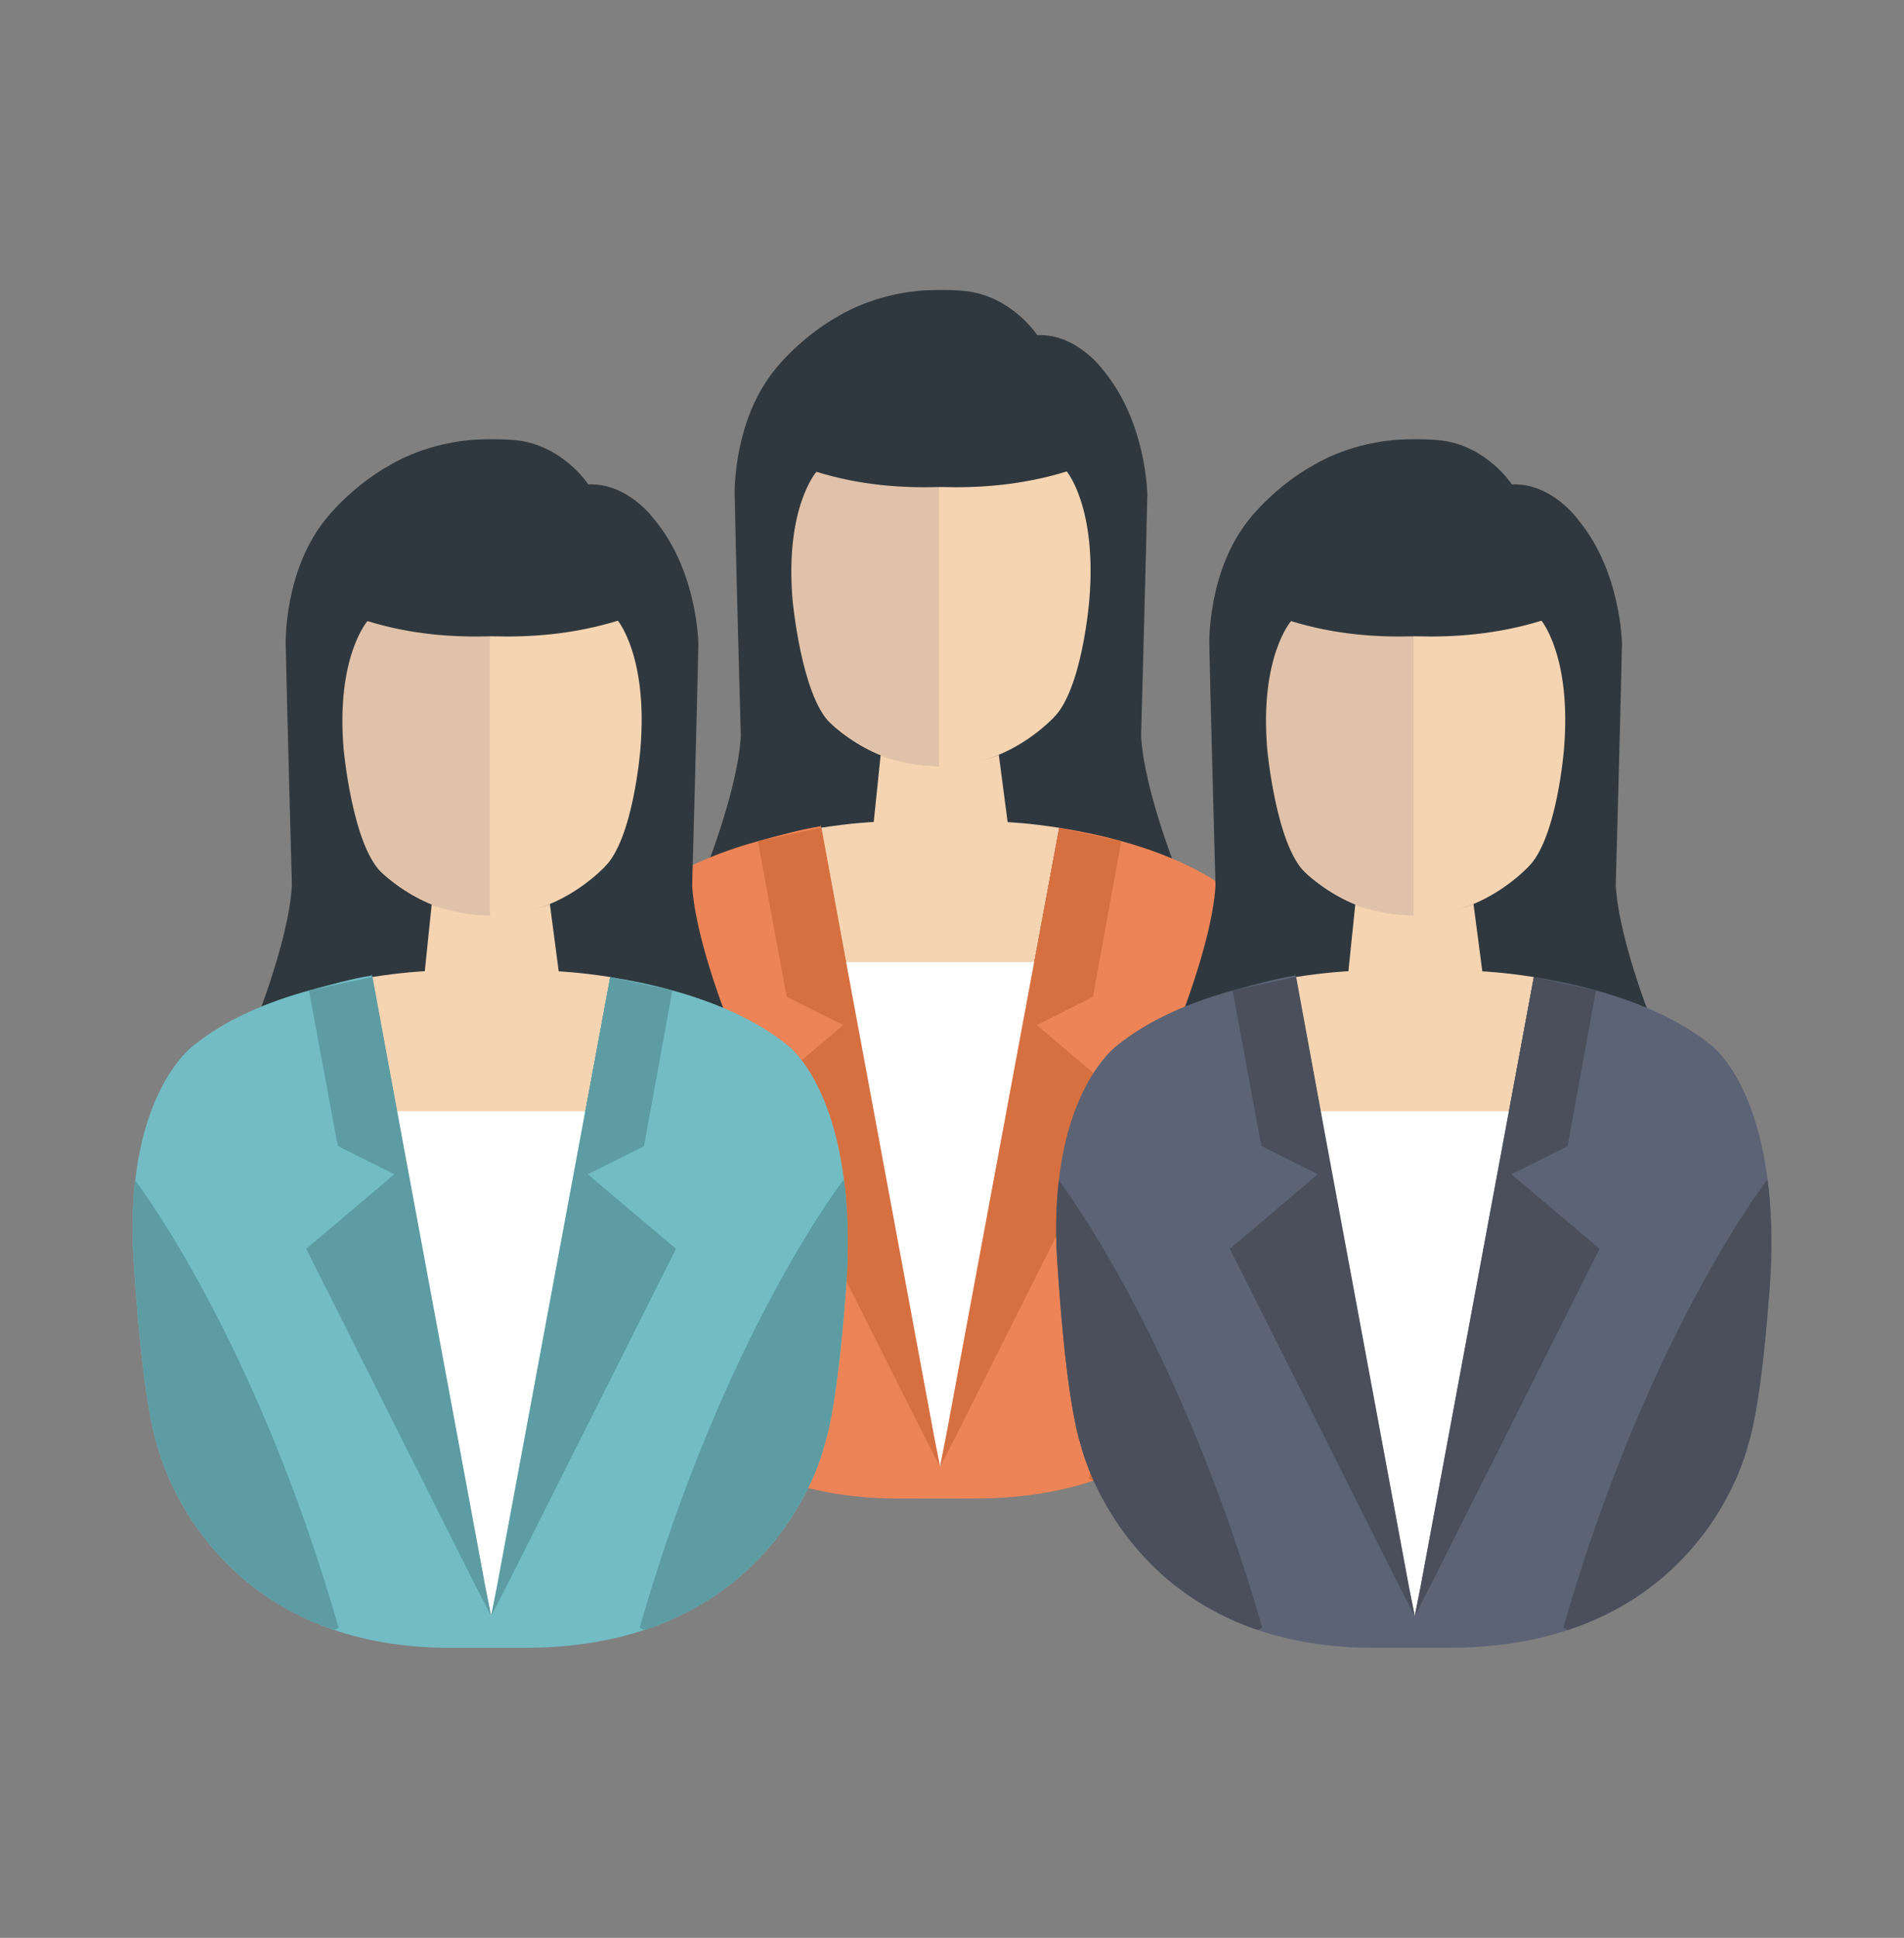
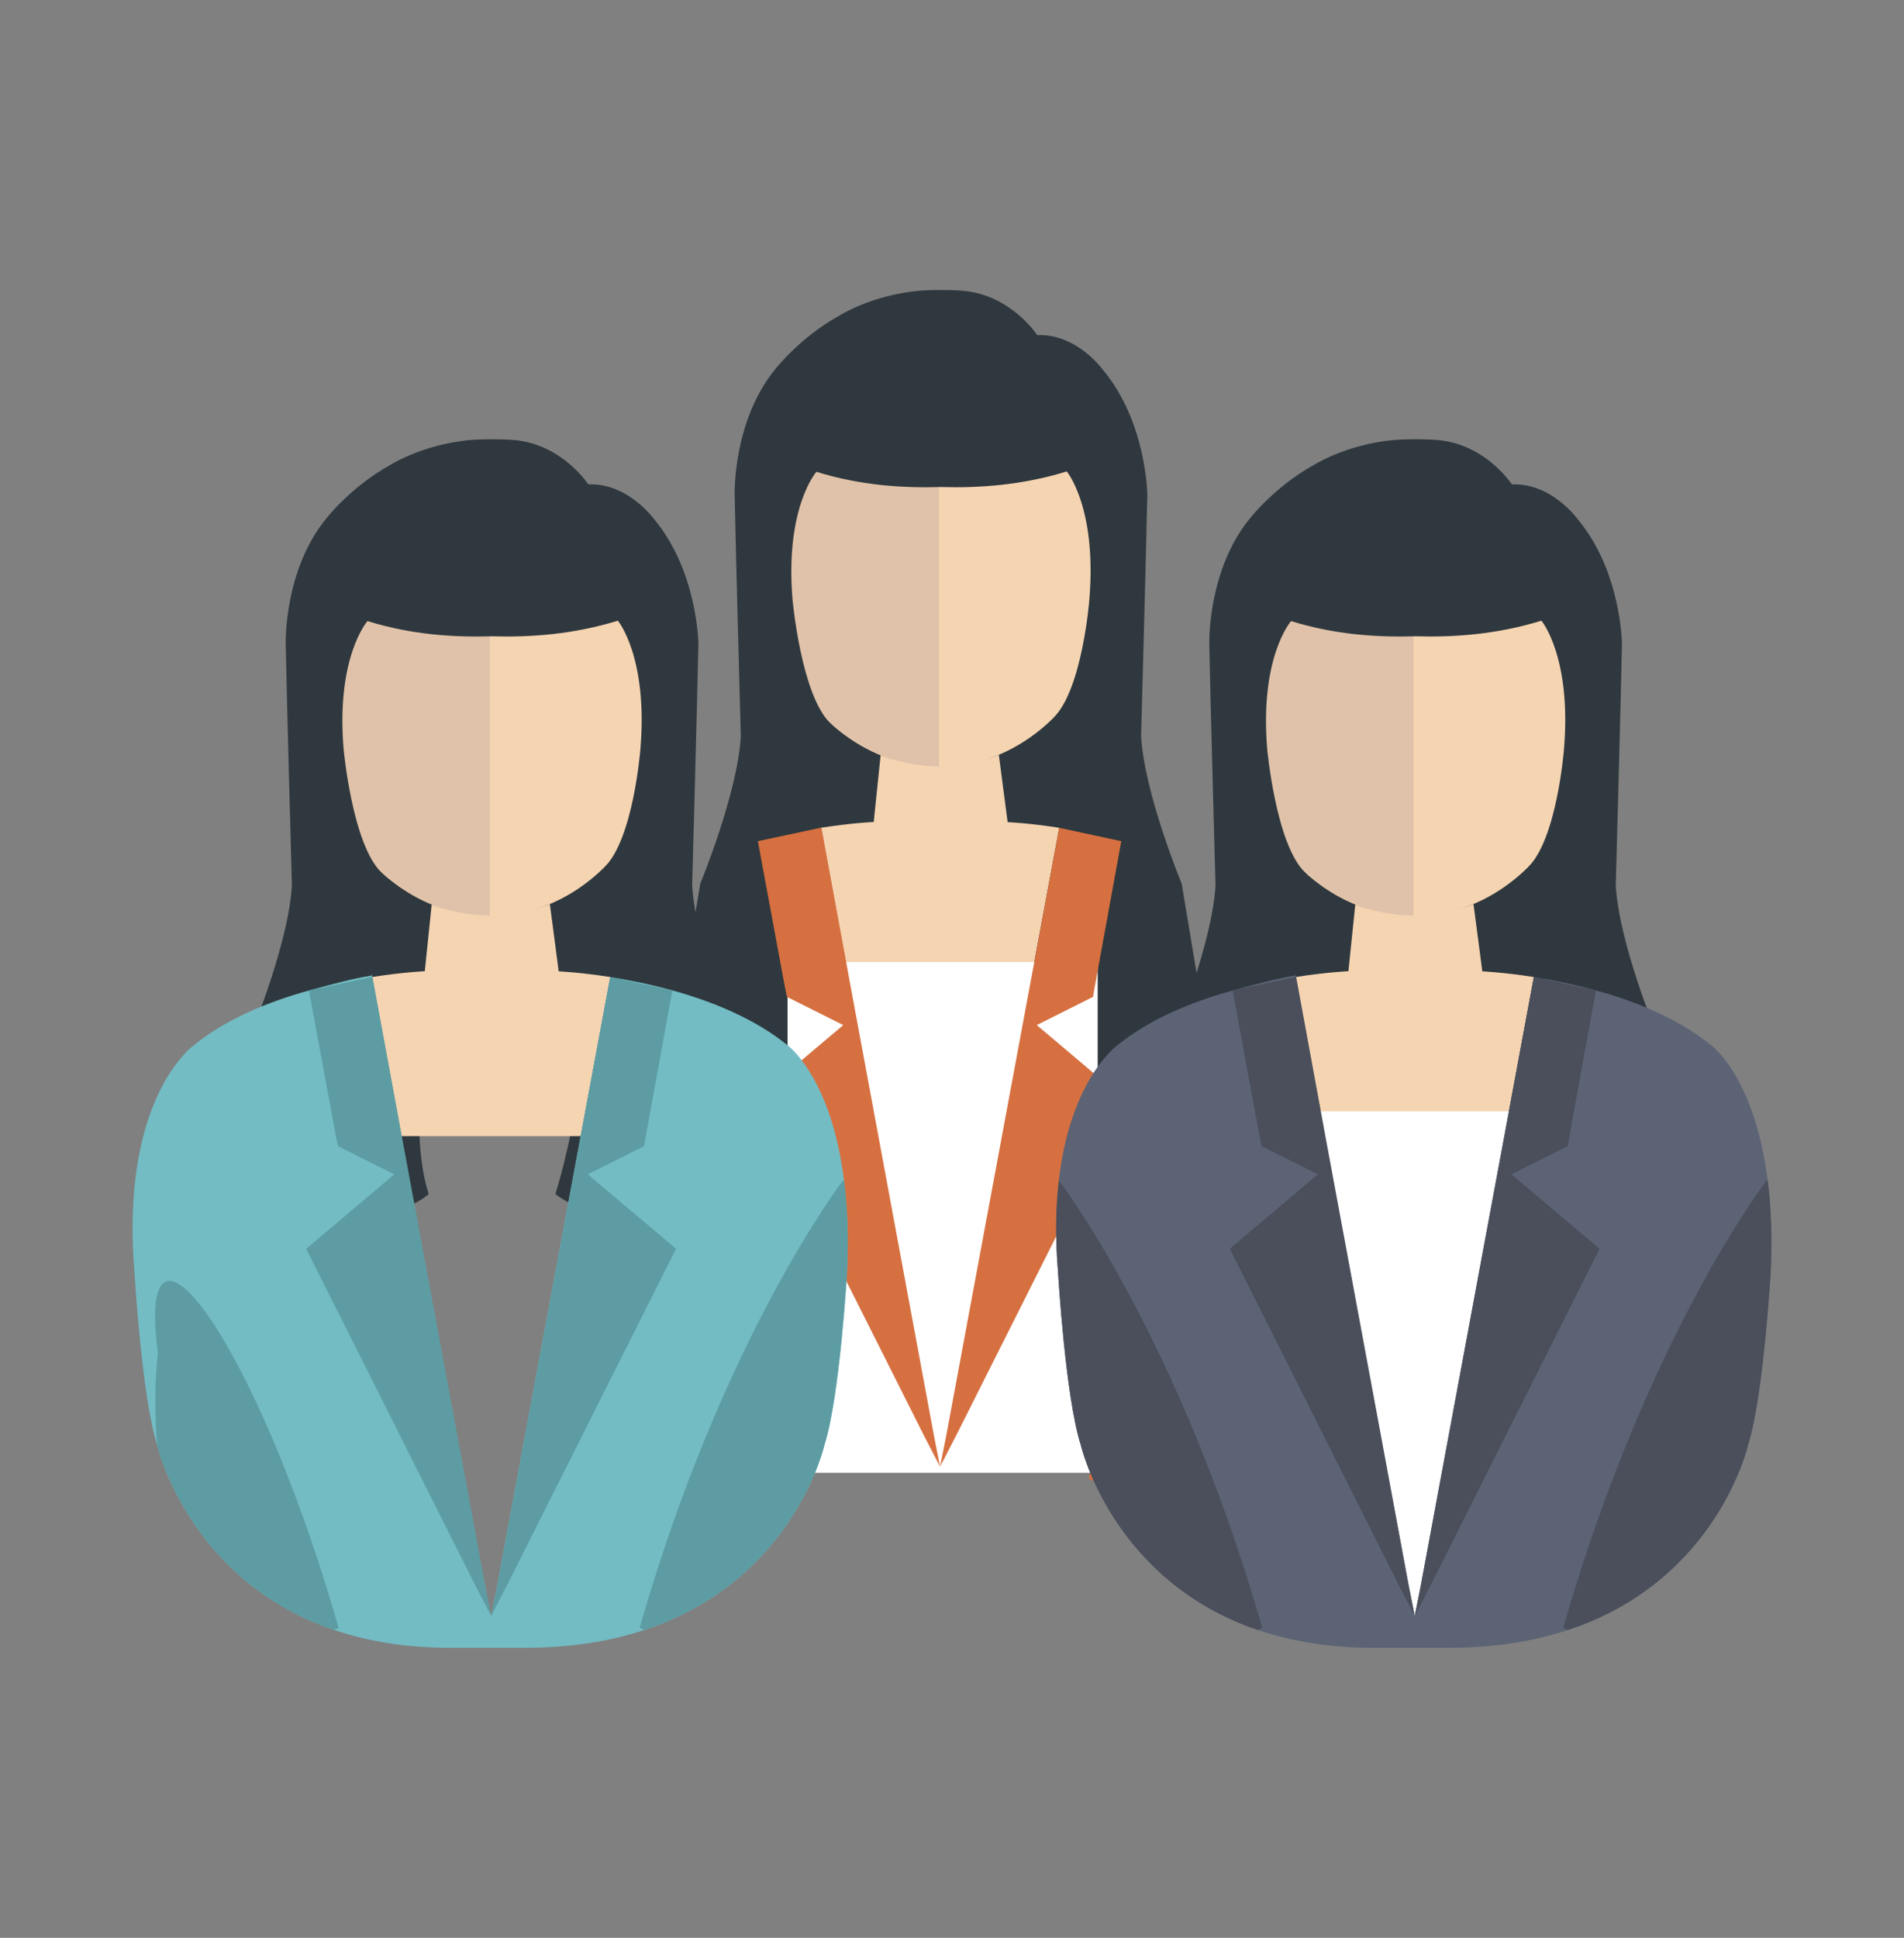
<svg xmlns="http://www.w3.org/2000/svg" version="1.1" id="Layer_1" x="0px" y="0px" width="63.346px" height="64.456px" viewBox="-727.478 -314.898 63.346 64.456" enable-background="new -727.478 -314.898 63.346 64.456" xml:space="preserve">
  <rect x="-727.478" y="-314.898" width="63.346" height="64.456" fill="#808080" stroke="none" />
  <g>
    <g>
      <rect x="-701.75" y="-291.202" fill="#2F383E" width="11.185" height="4.171" />
      <ellipse fill="#F5D4B2" cx="-696.234" cy="-296.621" rx="6.016" ry="7.232" />
      <path fill="#DFC2A9" d="M-702.257-296.64c0,3.994,2.694,7.232,6.017,7.232v-14.463    C-699.562-303.871-702.257-300.632-702.257-296.64z" />
      <path fill="#2F383E" d="M-688.164-285.508c0,0-1.239-2.981-1.35-4.903c0,0,0.177-6.444,0.207-8.029c0,0-0.02-2.41-1.47-4.148    c0,0-0.87-1.219-2.192-1.163c0,0-0.854-1.316-2.431-1.471c0,0-0.273-0.031-0.773-0.031c-0.499,0-0.772,0.031-0.772,0.031    c-1.577,0.155-2.626,0.832-2.626,0.832c-1.271,0.703-2.087,1.738-2.087,1.738c-1.45,1.737-1.378,4.212-1.378,4.212    c0.027,1.585,0.205,8.029,0.205,8.029c-0.11,1.921-1.349,4.903-1.349,4.903l-1.016,6.067c1.396,1.191,5.095,0.098,5.095,0.098    c1.446-0.392,1.82-0.805,1.82-0.805c-0.762-2.368,0.066-6.68,0.066-6.68c-0.245-2.695-1.636-4.012-1.636-4.012    c-0.975-0.94-1.26-4.121-1.26-4.121c-0.254-3.06,0.795-4.244,0.795-4.244c1.482,0.458,2.871,0.543,4.142,0.506    c1.272,0.038,2.705-0.061,4.187-0.518c0,0,1.005,1.196,0.752,4.256c0,0-0.23,3.011-1.206,3.951c0,0,0.295-0.394,0.051,2.3    c0,0-0.914,6.193-1.676,8.562c0,0,0.403,0.389,1.821,0.805c0,0,3.698,1.093,5.094-0.098L-688.164-285.508z" />
      <path fill="#F5D4B2" d="M-692.238-287.364l-0.983,5.291h-5.963l-0.984-5.292c1.042-0.163,1.759-0.193,1.759-0.193l0.229-2.218    c0,0,0.886,0.381,1.971,0.369c1.093-0.014,1.962-0.384,1.962-0.384l0.293,2.239C-693.956-287.552-693.257-287.525-692.238-287.364    z" />
      <rect x="-701.276" y="-282.898" fill="#FFFFFF" width="10.318" height="16.989" />
-       <path fill="#EC8457" d="M-684.361-277.538c0,0-0.24,4.141-0.754,5.743c0,0-1.01,4.507-5.993,6.151    c-1.113,0.367-2.423,0.591-3.964,0.59l-1.146,0.002l-1.142-0.002c-1.586,0.022-2.93-0.207-4.064-0.593    c-4.854-1.646-5.887-6.148-5.887-6.148c-0.516-1.602-0.757-5.743-0.757-5.743c-0.099-1.182-0.074-2.196,0.024-3.061    c0.389-3.395,1.951-4.498,1.951-4.498c1.091-0.885,2.509-1.456,3.829-1.82c0.005-0.002,0.01-0.004,0.016-0.004    c0.002-0.002,0.005-0.002,0.007-0.003c0.01-0.002,0.021-0.006,0.03-0.009c0.73-0.199,1.429-0.388,2.023-0.481    c0.006,0,0.011-0.054,0.017-0.054h0.001l0.001,0.057l0.984,5.35h-0.002l2.777,14.933l0.207,1.019l0.204-1.029l2.776-14.935    l0.983-5.292h0.002c0.604,0.095,1.32,0.235,2.07,0.444c0.003,0,0.004,0,0.008,0.002c1.311,0.364,2.725,0.933,3.819,1.822    c0,0,1.452,1.04,1.883,4.516C-684.349-279.722-684.304-278.715-684.361-277.538z" />
      <polygon fill="#D67040" points="-696.202,-266.112 -696.729,-267.13 -702.355,-278.324 -699.423,-280.802 -701.297,-281.74     -701.366,-282.073 -702.263,-286.916 -702.264,-286.919 -702.264,-286.92 -702.249,-286.922 -702.211,-286.931 -700.187,-287.362     -700.164,-287.364 -700.148,-287.365 -700.148,-287.364 -699.175,-282.073 -696.403,-267.133   " />
      <polygon fill="#D67040" points="-690.052,-278.324 -695.671,-267.142 -696.202,-266.112 -695.998,-267.138 -693.221,-282.073     -692.238,-287.364 -692.236,-287.363 -690.173,-286.919 -690.173,-286.918 -691.056,-282.073 -691.113,-281.74 -692.985,-280.802       " />
      <path fill="#D67040" d="M-701.276-265.719l-0.148,0.072c-4.854-1.646-5.887-6.148-5.887-6.148    c-0.516-1.602-0.757-5.743-0.757-5.743c-0.099-1.182-0.074-2.196,0.024-3.061C-708.044-280.598-704.067-275.453-701.276-265.719z" />
      <path fill="#D67040" d="M-684.361-277.538c0,0-0.24,4.141-0.754,5.743c0,0-1.01,4.507-5.993,6.151l-0.152-0.075    c2.79-9.734,6.767-14.879,6.767-14.879s0.014,0.006,0.038,0.018C-684.349-279.722-684.304-278.715-684.361-277.538z" />
    </g>
    <g>
      <rect x="-685.958" y="-286.239" fill="#2F383E" width="11.186" height="4.172" />
      <ellipse fill="#F5D4B2" cx="-680.442" cy="-291.657" rx="6.016" ry="7.232" />
      <path fill="#DFC2A9" d="M-686.464-291.676c0,3.994,2.693,7.232,6.016,7.232v-14.464    C-683.77-298.908-686.464-295.669-686.464-291.676z" />
      <path fill="#2F383E" d="M-672.373-280.544c0,0-1.238-2.982-1.349-4.903c0,0,0.177-6.444,0.207-8.029c0,0-0.019-2.411-1.469-4.147    c0,0-0.87-1.22-2.194-1.163c0,0-0.853-1.317-2.43-1.472c0,0-0.273-0.03-0.772-0.03c-0.5,0-0.772,0.03-0.772,0.03    c-1.577,0.155-2.626,0.832-2.626,0.832c-1.271,0.703-2.088,1.738-2.088,1.738c-1.45,1.736-1.378,4.212-1.378,4.212    c0.028,1.585,0.206,8.029,0.206,8.029c-0.11,1.921-1.349,4.903-1.349,4.903l-1.017,6.067c1.396,1.19,5.095,0.098,5.095,0.098    c1.447-0.391,1.821-0.805,1.821-0.805c-0.763-2.368,0.065-6.68,0.065-6.68c-0.244-2.695-1.635-4.012-1.635-4.012    c-0.975-0.939-1.261-4.12-1.261-4.12c-0.253-3.06,0.795-4.244,0.795-4.244c1.482,0.458,2.872,0.543,4.143,0.506    c1.271,0.038,2.704-0.061,4.187-0.519c0,0,1.004,1.197,0.751,4.257c0,0-0.229,3.011-1.205,3.95c0,0,0.294-0.395,0.051,2.301    c0,0-0.914,6.193-1.676,8.561c0,0,0.402,0.389,1.82,0.805c0,0,3.699,1.093,5.094-0.098L-672.373-280.544z" />
      <path fill="#F5D4B2" d="M-676.446-282.4l-0.983,5.292h-5.963l-0.983-5.292c1.041-0.163,1.758-0.194,1.758-0.194l0.229-2.218    c0,0,0.886,0.38,1.971,0.369c1.094-0.013,1.962-0.385,1.962-0.385l0.294,2.239C-678.163-282.589-677.465-282.56-676.446-282.4z" />
      <rect x="-685.484" y="-277.935" fill="#FFFFFF" width="10.318" height="16.988" />
      <path fill="#5B6375" d="M-668.568-272.575c0,0-0.24,4.142-0.755,5.744c0,0-1.01,4.507-5.993,6.15    c-1.112,0.367-2.423,0.591-3.964,0.591l-1.146,0.001l-1.141-0.001c-1.587,0.021-2.931-0.208-4.064-0.593    c-4.854-1.646-5.888-6.148-5.888-6.148c-0.515-1.603-0.757-5.744-0.757-5.744c-0.099-1.181-0.074-2.195,0.025-3.059    c0.389-3.396,1.95-4.498,1.95-4.498c1.092-0.885,2.509-1.457,3.83-1.82c0.004-0.002,0.01-0.004,0.015-0.004    c0.002-0.002,0.006-0.002,0.007-0.003c0.011-0.003,0.021-0.005,0.03-0.008c0.73-0.199,1.43-0.388,2.024-0.481    c0.005-0.001,0.011-0.054,0.017-0.054l0,0l0.002,0.057l0.983,5.35h-0.001l2.777,14.933l0.207,1.019l0.204-1.029l2.775-14.935    l0.983-5.292h0.002c0.604,0.095,1.321,0.235,2.071,0.444c0.002,0,0.004,0,0.007,0.002c1.312,0.364,2.725,0.933,3.82,1.822    c0,0,1.452,1.04,1.883,4.515C-668.557-274.757-668.512-273.751-668.568-272.575z" />
      <polygon fill="#4A4F5B" points="-680.409,-261.148 -680.937,-262.166 -686.562,-273.361 -683.631,-275.839 -685.505,-276.776     -685.573,-277.108 -686.47,-281.952 -686.472,-281.956 -686.472,-281.957 -686.457,-281.959 -686.419,-281.967 -684.394,-282.397     -684.372,-282.4 -684.355,-282.401 -684.355,-282.4 -683.383,-277.108 -680.611,-262.169   " />
      <polygon fill="#4A4F5B" points="-674.26,-273.361 -679.878,-262.177 -680.409,-261.148 -680.205,-262.174 -677.429,-277.108     -676.446,-282.4 -676.444,-282.4 -674.381,-281.956 -674.381,-281.954 -675.264,-277.108 -675.32,-276.776 -677.193,-275.839       " />
      <path fill="#4A4F5B" d="M-685.484-260.755l-0.147,0.073c-4.854-1.646-5.888-6.148-5.888-6.148    c-0.515-1.603-0.757-5.744-0.757-5.744c-0.099-1.181-0.074-2.195,0.025-3.059C-692.251-275.634-688.275-270.489-685.484-260.755z" />
      <path fill="#4A4F5B" d="M-668.568-272.575c0,0-0.24,4.142-0.755,5.744c0,0-1.01,4.507-5.993,6.15l-0.152-0.075    c2.791-9.733,6.767-14.878,6.767-14.878s0.014,0.005,0.039,0.018C-668.557-274.757-668.512-273.751-668.568-272.575z" />
    </g>
    <g>
      <rect x="-716.686" y="-286.239" fill="#2F383E" width="11.186" height="4.172" />
      <ellipse fill="#F5D4B2" cx="-711.17" cy="-291.657" rx="6.016" ry="7.232" />
      <path fill="#DFC2A9" d="M-717.192-291.676c0,3.994,2.693,7.232,6.016,7.232v-14.464    C-714.499-298.908-717.192-295.669-717.192-291.676z" />
      <path fill="#2F383E" d="M-703.1-280.544c0,0-1.239-2.982-1.35-4.903c0,0,0.178-6.444,0.207-8.029c0,0-0.019-2.411-1.469-4.147    c0,0-0.87-1.22-2.193-1.163c0,0-0.854-1.317-2.43-1.472c0,0-0.273-0.03-0.773-0.03c-0.499,0-0.772,0.03-0.772,0.03    c-1.577,0.155-2.626,0.832-2.626,0.832c-1.271,0.703-2.088,1.738-2.088,1.738c-1.45,1.736-1.378,4.212-1.378,4.212    c0.028,1.585,0.206,8.029,0.206,8.029c-0.11,1.921-1.349,4.903-1.349,4.903l-1.016,6.067c1.396,1.19,5.094,0.098,5.094,0.098    c1.447-0.391,1.82-0.805,1.82-0.805c-0.761-2.368,0.067-6.68,0.067-6.68c-0.245-2.695-1.636-4.012-1.636-4.012    c-0.975-0.939-1.261-4.12-1.261-4.12c-0.254-3.06,0.795-4.244,0.795-4.244c1.483,0.458,2.871,0.543,4.143,0.506    c1.271,0.038,2.704-0.061,4.187-0.519c0,0,1.005,1.197,0.751,4.257c0,0-0.229,3.011-1.205,3.95c0,0,0.295-0.395,0.05,2.301    c0,0-0.914,6.193-1.675,8.561c0,0,0.402,0.389,1.82,0.805c0,0,3.699,1.093,5.095-0.098L-703.1-280.544z" />
      <path fill="#F5D4B2" d="M-707.174-282.4l-0.984,5.292h-5.963l-0.983-5.292c1.041-0.163,1.759-0.194,1.759-0.194l0.229-2.218    c0,0,0.885,0.38,1.97,0.369c1.094-0.013,1.962-0.385,1.962-0.385l0.294,2.239C-708.891-282.589-708.192-282.56-707.174-282.4z" />
-       <rect x="-716.212" y="-277.935" fill="#FFFFFF" width="10.317" height="16.988" />
      <path fill="#73BCC4" d="M-699.298-272.575c0,0-0.239,4.142-0.753,5.744c0,0-1.011,4.507-5.994,6.15    c-1.111,0.367-2.422,0.591-3.963,0.591l-1.147,0.001l-1.14-0.001c-1.588,0.021-2.932-0.208-4.065-0.593    c-4.854-1.646-5.888-6.148-5.888-6.148c-0.515-1.603-0.756-5.744-0.756-5.744c-0.099-1.181-0.074-2.195,0.024-3.059    c0.388-3.396,1.951-4.498,1.951-4.498c1.091-0.885,2.509-1.457,3.829-1.82c0.005-0.002,0.01-0.004,0.016-0.004    c0.001-0.002,0.005-0.002,0.007-0.003c0.01-0.003,0.021-0.005,0.029-0.008c0.731-0.199,1.43-0.388,2.023-0.481    c0.006-0.001,0.012-0.054,0.017-0.054h0.002l0.001,0.057l0.983,5.35h-0.001l2.777,14.933l0.207,1.019l0.204-1.029l2.775-14.935    l0.984-5.292h0.001c0.604,0.095,1.321,0.235,2.072,0.444c0.002,0,0.003,0,0.006,0.002c1.312,0.364,2.726,0.933,3.82,1.822    c0,0,1.451,1.04,1.883,4.515C-699.286-274.757-699.241-273.751-699.298-272.575z" />
      <polygon fill="#5D9CA3" points="-711.137,-261.148 -711.665,-262.166 -717.291,-273.361 -714.359,-275.839 -716.232,-276.776     -716.302,-277.108 -717.199,-281.952 -717.201,-281.956 -717.201,-281.957 -717.184,-281.959 -717.147,-281.967     -715.124,-282.397 -715.1,-282.4 -715.085,-282.401 -715.085,-282.4 -714.111,-277.108 -711.339,-262.169   " />
      <polygon fill="#5D9CA3" points="-704.987,-273.361 -710.606,-262.177 -711.137,-261.148 -710.933,-262.174 -708.158,-277.108     -707.174,-282.4 -707.173,-282.4 -705.109,-281.956 -705.109,-281.954 -705.992,-277.108 -706.049,-276.776 -707.922,-275.839       " />
-       <path fill="#5D9CA3" d="M-716.212-260.755l-0.148,0.073c-4.854-1.646-5.888-6.148-5.888-6.148    c-0.515-1.603-0.756-5.744-0.756-5.744c-0.099-1.181-0.074-2.195,0.024-3.059C-722.979-275.634-719.004-270.489-716.212-260.755z" />
+       <path fill="#5D9CA3" d="M-716.212-260.755l-0.148,0.073c-4.854-1.646-5.888-6.148-5.888-6.148    c-0.099-1.181-0.074-2.195,0.024-3.059C-722.979-275.634-719.004-270.489-716.212-260.755z" />
      <path fill="#5D9CA3" d="M-699.298-272.575c0,0-0.239,4.142-0.753,5.744c0,0-1.011,4.507-5.994,6.15l-0.152-0.075    c2.792-9.733,6.767-14.878,6.767-14.878s0.014,0.005,0.039,0.018C-699.286-274.757-699.241-273.751-699.298-272.575z" />
    </g>
  </g>
</svg>